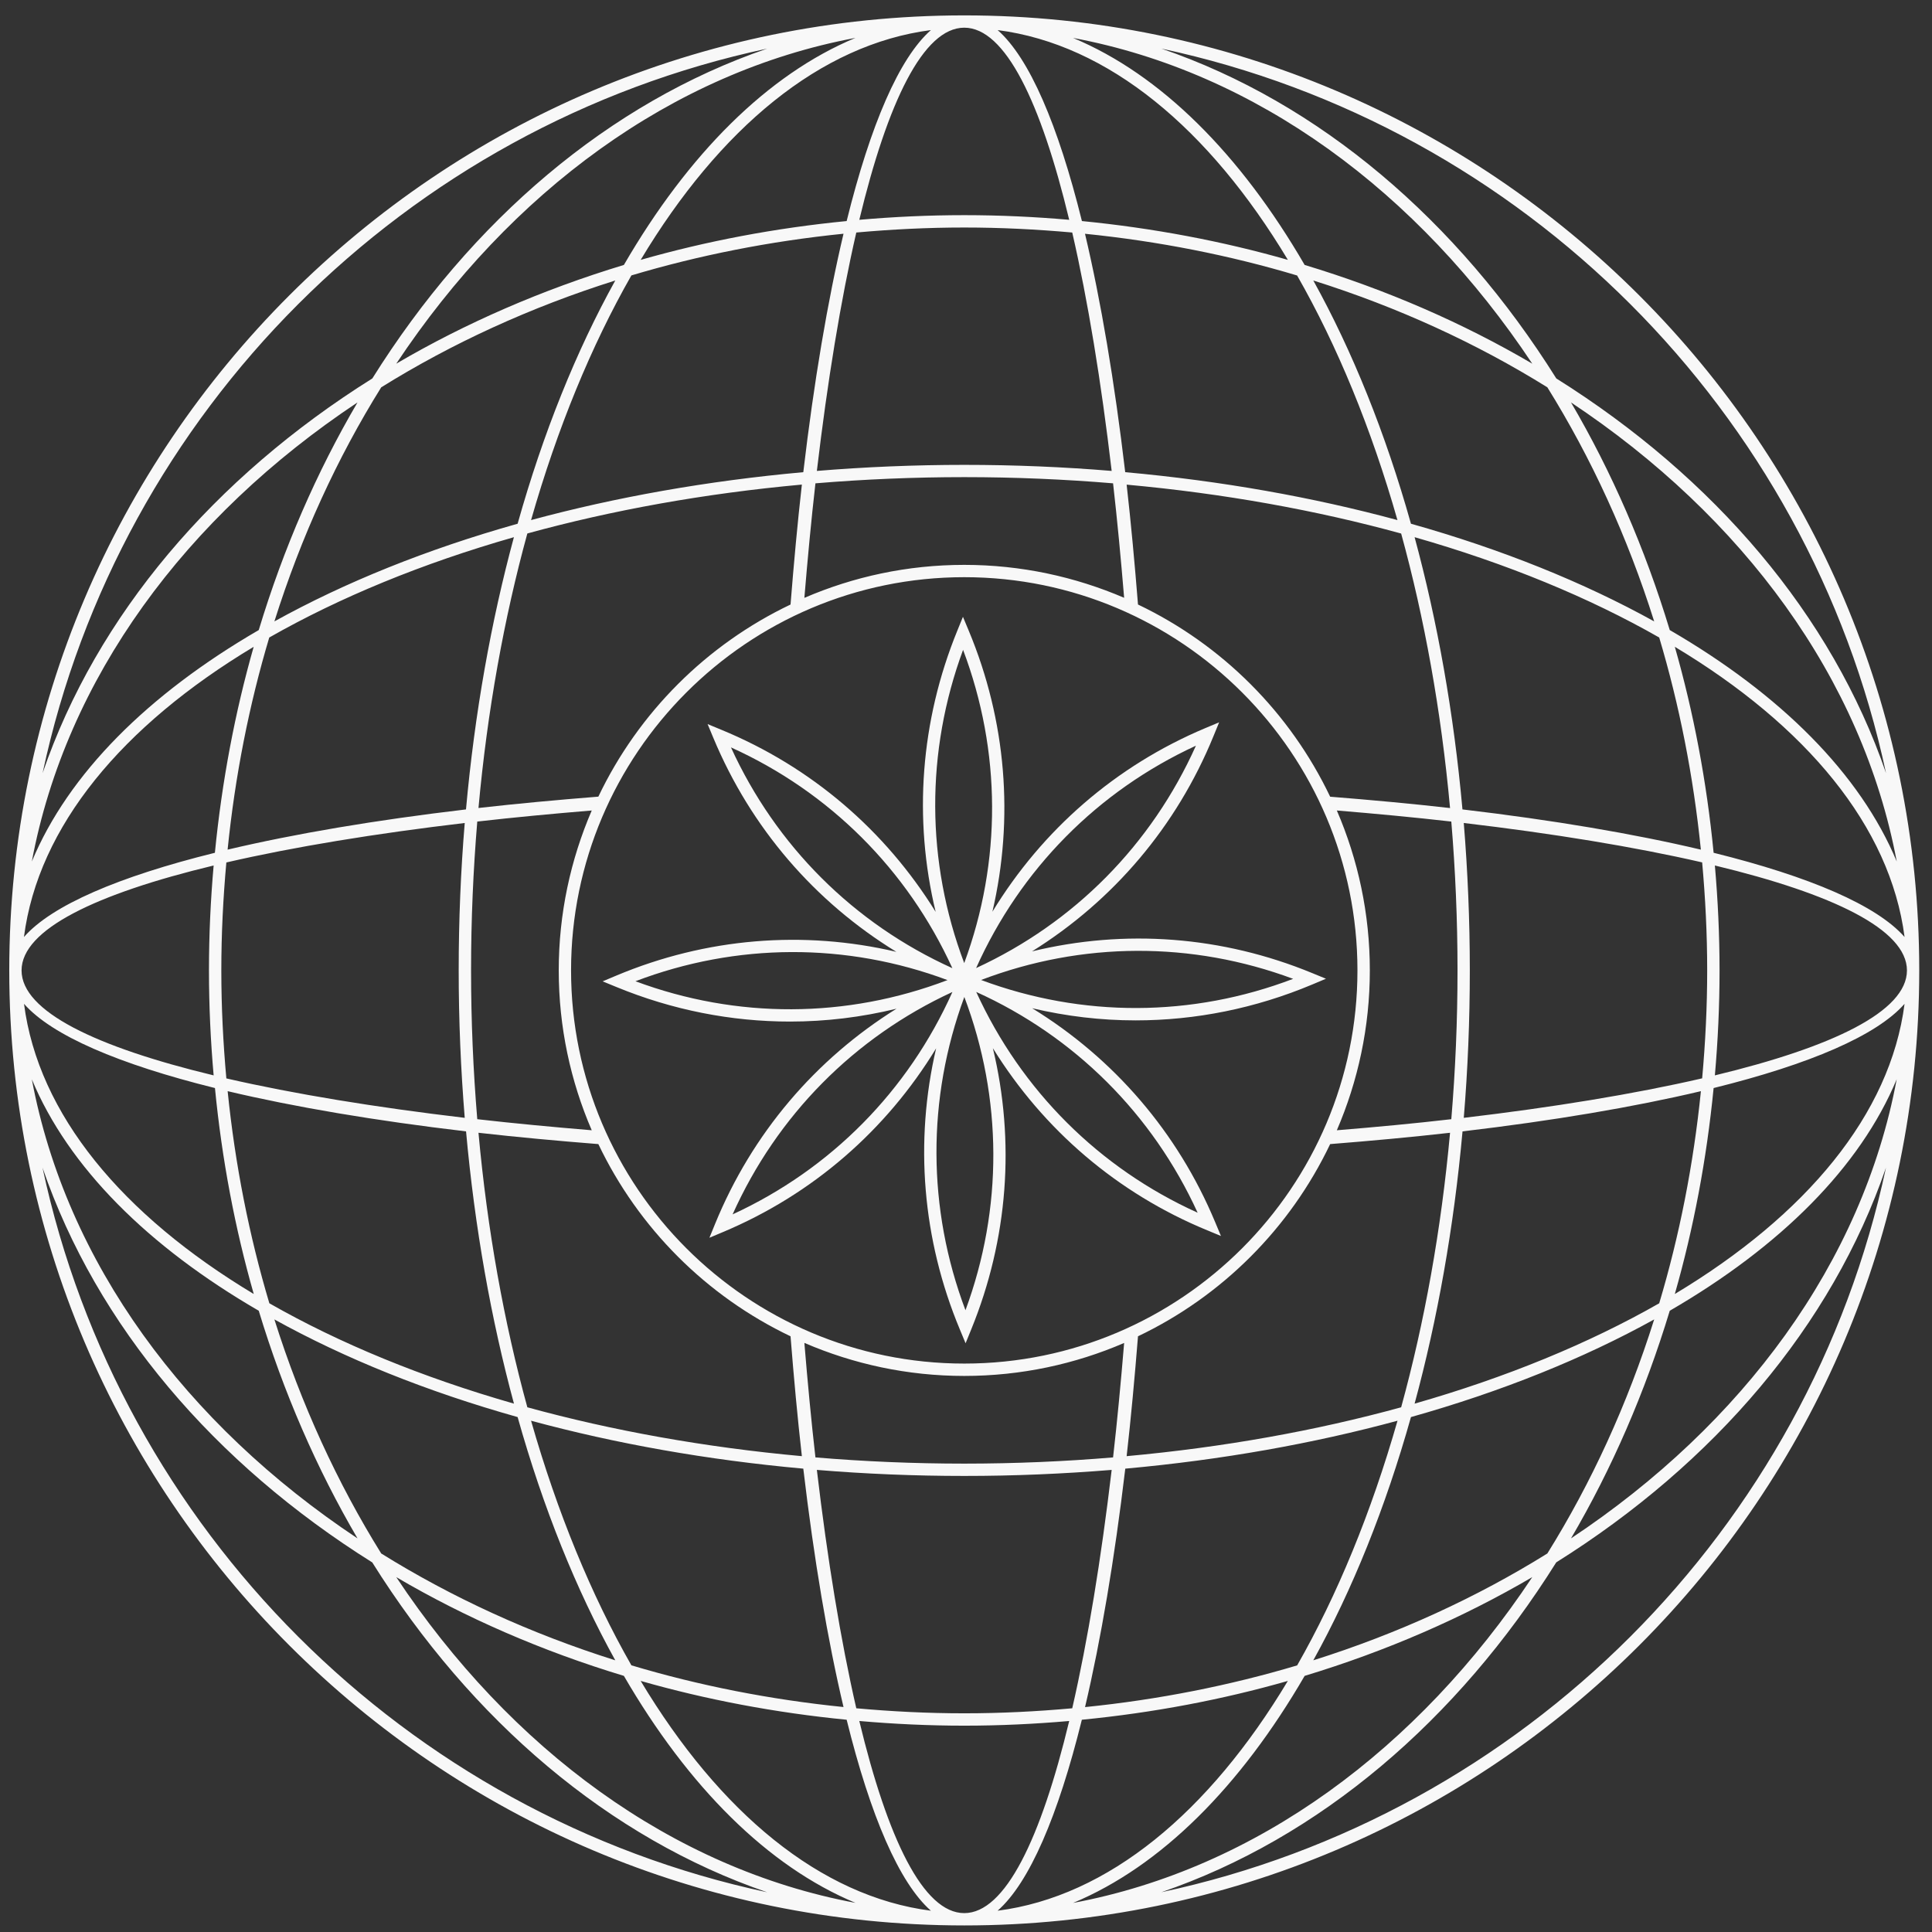
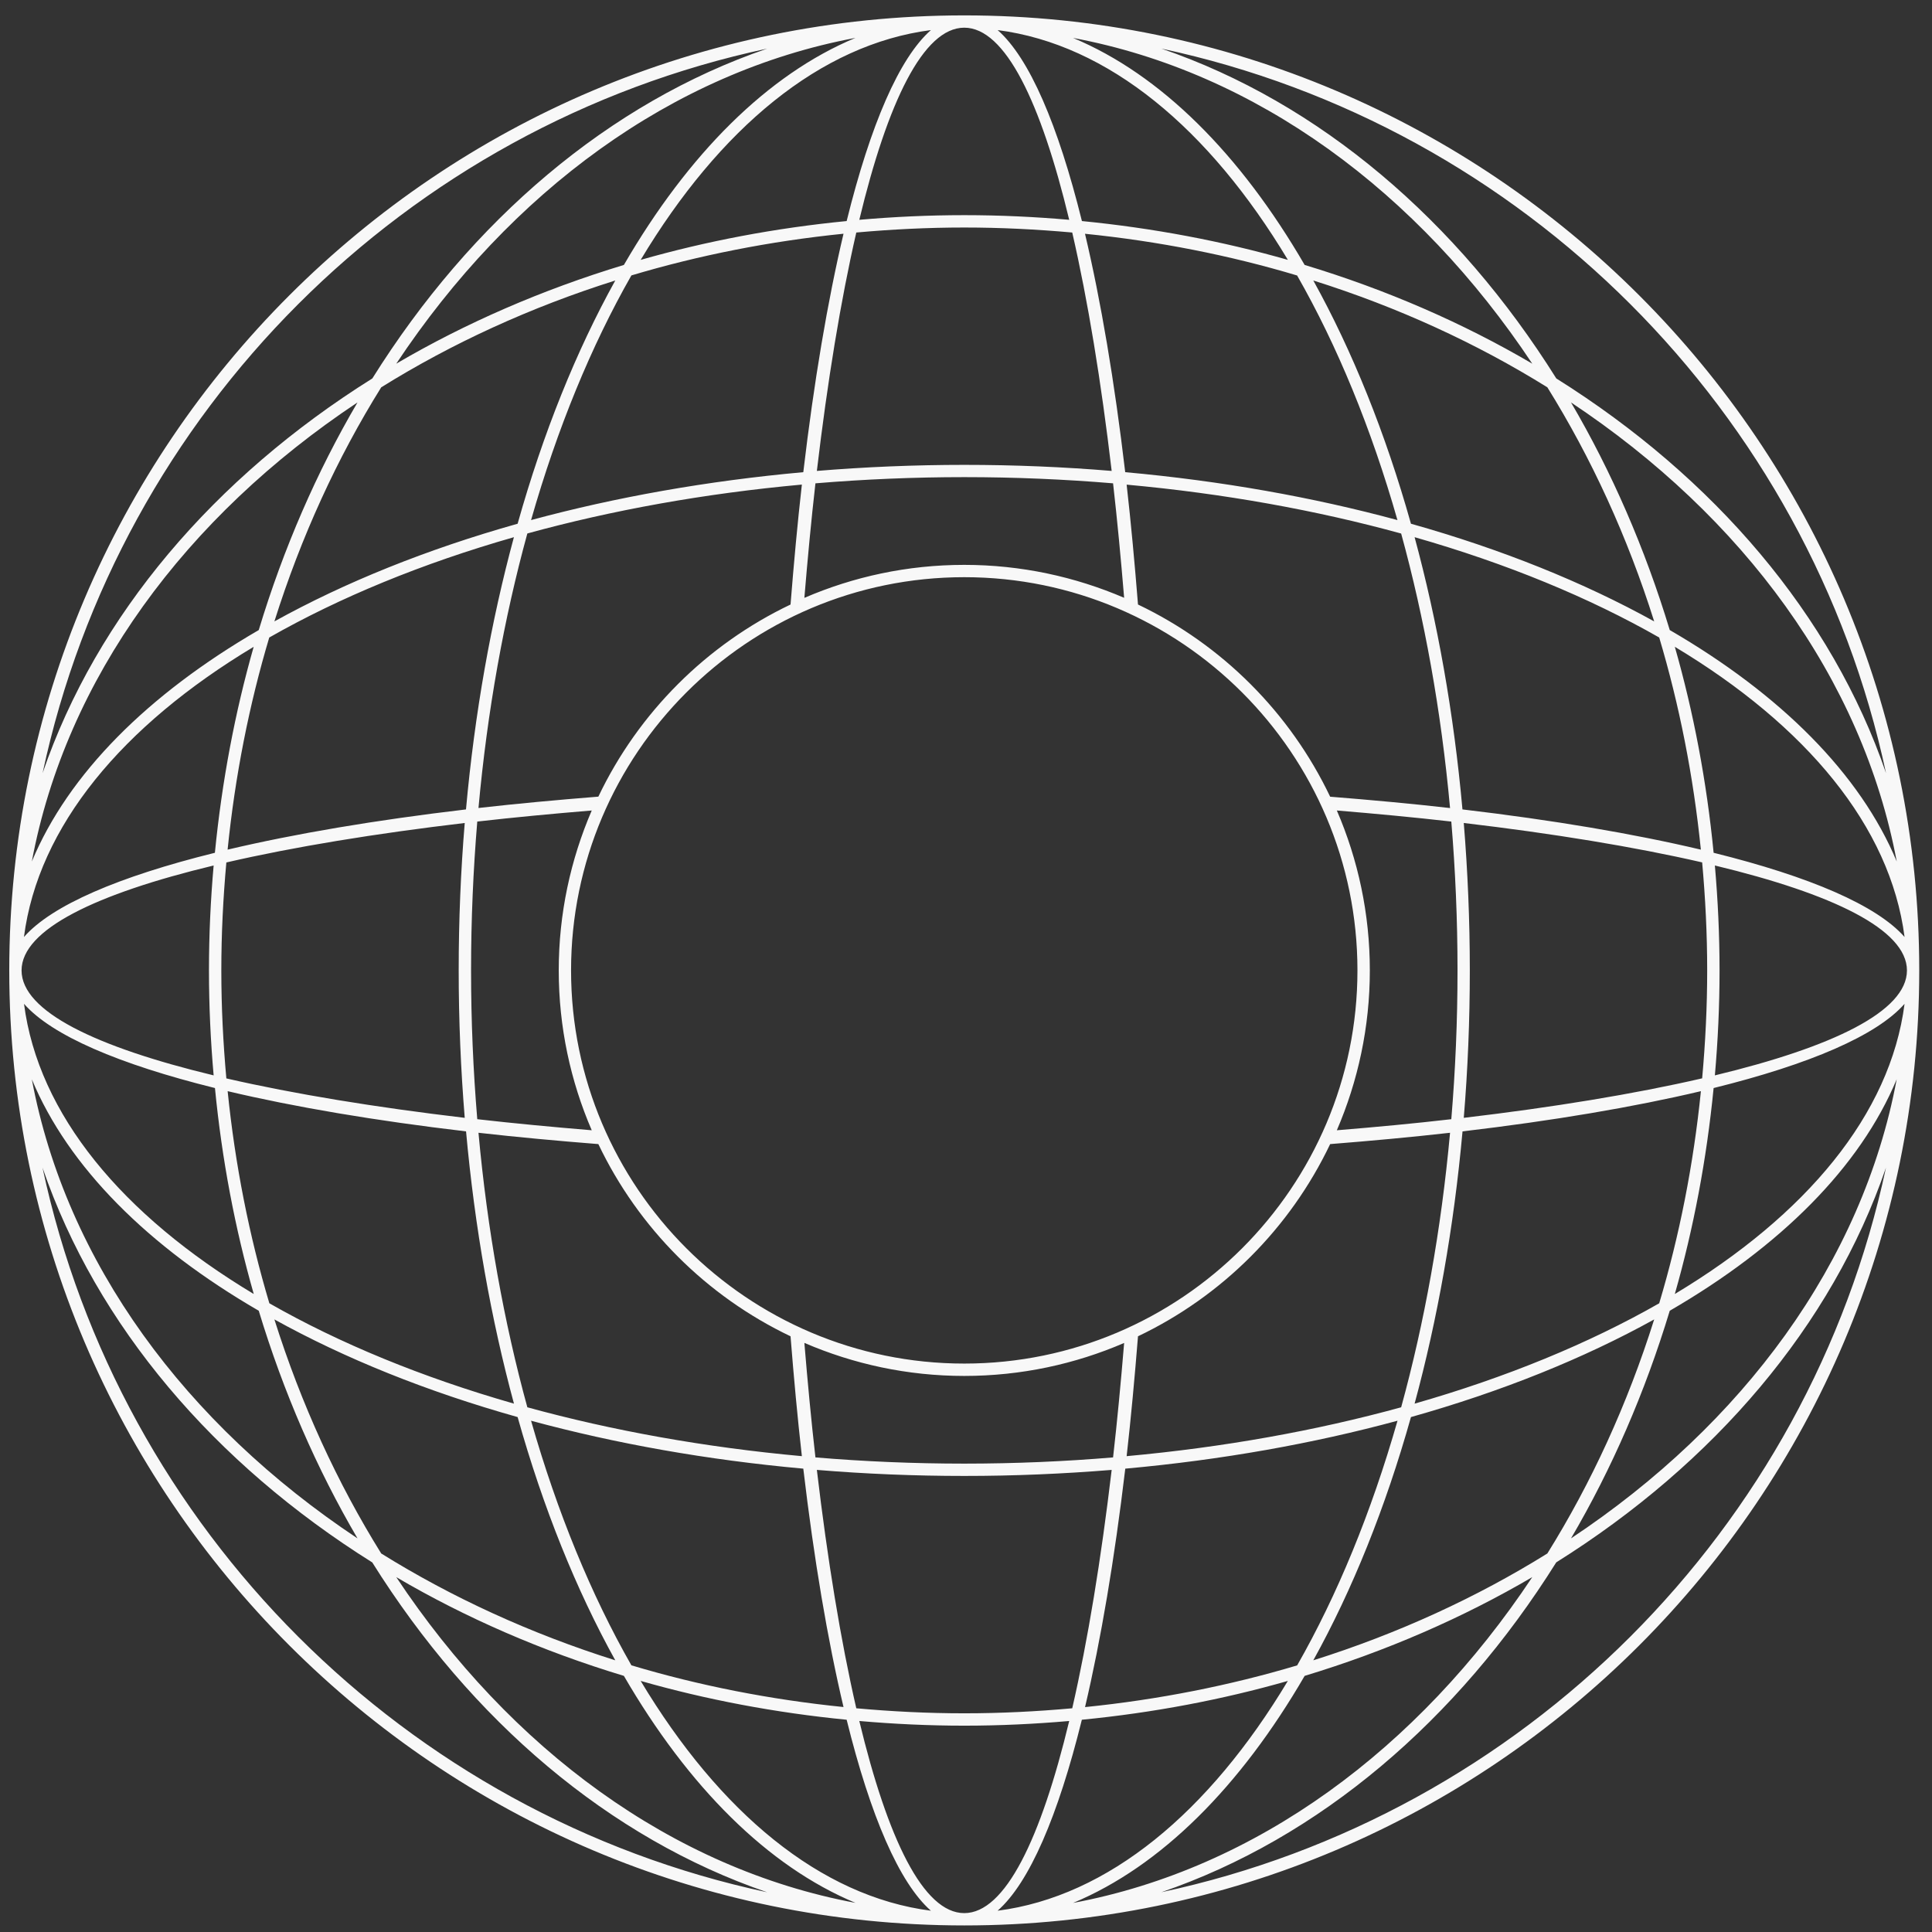
<svg xmlns="http://www.w3.org/2000/svg" width="88" height="88" viewBox="0 0 88 88" fill="none">
  <rect x="0" y="0" width="88" height="88" fill="#333333" stroke="none" />
-   <path d="M59.773 44.842L60.396 44.58L59.77 44.323C55.667 42.633 51.237 42.306 47.007 43.334C50.703 41.029 53.591 37.648 55.273 33.529L55.53 32.901L54.904 33.163C50.817 34.881 47.471 37.803 45.203 41.528C46.192 37.274 45.836 32.831 44.124 28.725L43.861 28.095L43.605 28.725C41.923 32.844 41.598 37.29 42.618 41.535C40.324 37.827 36.958 34.931 32.858 33.241L32.23 32.981L32.492 33.61C34.205 37.718 37.117 41.079 40.828 43.355C36.592 42.361 32.165 42.719 28.072 44.437L27.449 44.699L28.075 44.956C30.628 46.007 33.307 46.531 35.985 46.531C37.612 46.531 39.239 46.334 40.835 45.945C37.14 48.249 34.254 51.631 32.57 55.749L32.313 56.378L32.938 56.115C37.026 54.397 40.371 51.475 42.639 47.751C41.65 52.002 42.006 56.448 43.719 60.553L43.981 61.184L44.238 60.553C45.919 56.435 46.244 51.989 45.224 47.743C47.518 51.449 50.884 54.348 54.985 56.038L55.613 56.297L55.35 55.669C53.638 51.561 50.726 48.203 47.015 45.924C48.567 46.29 50.145 46.477 51.722 46.477C54.453 46.477 57.18 45.932 59.773 44.842ZM58.901 44.585C54.297 46.339 49.304 46.357 44.687 44.637C49.288 42.885 54.284 42.867 58.901 44.585ZM54.473 33.965C52.452 38.473 48.935 42.031 44.461 44.094C46.48 39.589 49.999 36.028 54.473 33.965ZM43.867 29.6C45.611 34.222 45.629 39.236 43.919 43.868C42.175 39.249 42.156 34.235 43.867 29.6ZM33.294 34.043C37.781 36.072 41.326 39.607 43.379 44.099C38.892 42.07 35.346 38.535 33.294 34.043ZM28.944 44.694C33.548 42.942 38.544 42.921 43.158 44.642C38.554 46.396 33.561 46.414 28.944 44.694ZM33.369 55.313C35.391 50.806 38.91 47.248 43.381 45.184C41.362 49.692 37.843 53.253 33.369 55.313ZM43.976 59.679C42.232 55.057 42.214 50.043 43.924 45.41C45.668 50.032 45.686 55.046 43.976 59.679ZM54.551 55.238C50.064 53.209 46.519 49.674 44.466 45.182C48.953 47.211 52.498 50.746 54.551 55.238Z" fill="#F8F8F8" />
  <path d="M43.921 0.701C19.935 0.701 0.422 20.214 0.422 44.199C0.422 68.184 19.935 87.701 43.921 87.701C67.906 87.701 87.419 68.187 87.419 44.199C87.422 20.214 67.906 0.701 43.921 0.701ZM78.11 39.422C83.467 40.711 86.859 42.336 86.859 44.202C86.859 46.068 83.467 47.693 78.11 48.982C78.248 47.412 78.323 45.819 78.323 44.202C78.323 42.585 78.248 40.992 78.11 39.422ZM78.053 38.843C77.737 35.594 77.14 32.451 76.286 29.461C82.265 33.05 86.101 37.639 86.75 42.679C85.481 41.236 82.436 39.93 78.053 38.843ZM36.524 66.326C32.086 65.921 27.882 65.161 24.02 64.1C22.959 60.238 22.198 56.034 21.794 51.596C23.53 51.793 25.365 51.962 27.254 52.112C29.081 55.94 32.177 59.039 36.008 60.866C36.158 62.755 36.327 64.59 36.524 66.326ZM51.317 22.075C55.755 22.48 59.959 23.24 63.821 24.302C64.882 28.163 65.643 32.368 66.048 36.806C64.311 36.608 62.477 36.44 60.587 36.289C58.76 32.461 55.664 29.362 51.834 27.535C51.683 25.646 51.514 23.811 51.317 22.075ZM43.921 62.109C34.046 62.109 26.011 54.074 26.011 44.199C26.011 34.325 34.046 26.29 43.921 26.29C53.795 26.29 61.83 34.325 61.83 44.199C61.83 54.074 53.795 62.109 43.921 62.109ZM43.921 25.729C41.336 25.729 38.876 26.266 36.638 27.232C36.786 25.451 36.95 23.697 37.142 22.015C39.35 21.831 41.613 21.733 43.921 21.733C46.228 21.733 48.491 21.831 50.699 22.015C50.891 23.697 51.055 25.449 51.203 27.229C48.966 26.269 46.505 25.729 43.921 25.729ZM36.008 27.535C32.18 29.36 29.081 32.459 27.254 36.286C25.365 36.437 23.532 36.606 21.794 36.803C22.198 32.365 22.959 28.161 24.02 24.299C27.882 23.238 32.086 22.477 36.524 22.072C36.327 23.814 36.158 25.649 36.008 27.535ZM26.953 36.917C25.99 39.154 25.45 41.614 25.45 44.199C25.45 46.784 25.988 49.245 26.953 51.482C25.173 51.334 23.421 51.17 21.739 50.978C21.555 48.77 21.456 46.507 21.456 44.199C21.456 41.892 21.555 39.629 21.739 37.421C23.418 37.229 25.17 37.065 26.953 36.917ZM43.921 62.672C46.505 62.672 48.966 62.135 51.203 61.17C51.055 62.95 50.891 64.704 50.699 66.383C48.491 66.568 46.228 66.666 43.921 66.666C41.613 66.666 39.35 66.568 37.142 66.383C36.95 64.702 36.786 62.95 36.638 61.167C38.876 62.132 41.336 62.672 43.921 62.672ZM51.834 60.866C55.664 59.041 58.76 55.943 60.587 52.112C62.474 51.962 64.309 51.793 66.048 51.596C65.643 56.034 64.882 60.238 63.821 64.1C59.959 65.161 55.755 65.921 51.317 66.326C51.514 64.59 51.683 62.755 51.834 60.866ZM60.891 51.482C61.854 49.245 62.394 46.784 62.394 44.199C62.394 41.614 61.856 39.152 60.891 36.917C62.671 37.065 64.423 37.229 66.105 37.421C66.289 39.629 66.388 41.892 66.388 44.199C66.388 46.507 66.289 48.77 66.105 50.978C64.423 51.173 62.671 51.336 60.891 51.482ZM64.433 24.468C68.617 25.664 72.38 27.214 75.575 29.038C76.491 32.108 77.132 35.344 77.472 38.7C74.412 37.976 70.75 37.356 66.613 36.868C66.219 32.477 65.474 28.309 64.433 24.468ZM64.267 23.855C63.105 19.721 61.597 15.984 59.819 12.776C63.681 13.993 67.265 15.641 70.48 17.642C72.481 20.858 74.129 24.442 75.346 28.304C72.136 26.526 68.401 25.018 64.267 23.855ZM63.652 23.689C59.811 22.649 55.643 21.904 51.252 21.507C50.764 17.37 50.144 13.705 49.42 10.648C52.776 10.988 56.012 11.629 59.082 12.548C60.909 15.743 62.458 19.506 63.652 23.689ZM50.635 21.45C48.444 21.268 46.204 21.174 43.921 21.174C41.637 21.174 39.395 21.27 37.207 21.45C37.687 17.388 38.291 13.685 39.003 10.591C40.617 10.446 42.257 10.363 43.921 10.363C45.584 10.363 47.224 10.446 48.839 10.591C49.552 13.685 50.157 17.385 50.635 21.45ZM36.589 21.507C32.198 21.904 28.03 22.649 24.189 23.689C25.385 19.506 26.935 15.743 28.759 12.545C31.829 11.629 35.066 10.986 38.421 10.646C37.697 13.708 37.077 17.372 36.589 21.507ZM23.577 23.855C19.442 25.018 15.708 26.526 12.498 28.304C13.715 24.442 15.36 20.858 17.364 17.642C20.579 15.641 24.163 13.993 28.025 12.776C26.247 15.984 24.739 19.721 23.577 23.855ZM23.408 24.468C22.367 28.309 21.622 32.477 21.225 36.868C17.091 37.356 13.427 37.976 10.367 38.7C10.707 35.344 11.348 32.106 12.264 29.038C15.464 27.214 19.224 25.664 23.408 24.468ZM21.168 37.486C20.986 39.676 20.893 41.916 20.893 44.199C20.893 46.483 20.989 48.725 21.168 50.916C17.107 50.436 13.403 49.831 10.31 49.12C10.164 47.506 10.081 45.865 10.081 44.202C10.081 42.538 10.164 40.898 10.31 39.284C13.403 38.57 17.107 37.966 21.168 37.486ZM21.228 51.533C21.625 55.925 22.37 60.093 23.41 63.934C19.227 62.737 15.464 61.188 12.269 59.363C11.353 56.293 10.709 53.057 10.369 49.701C13.427 50.425 17.091 51.046 21.228 51.533ZM23.577 64.546C24.739 68.68 26.247 72.417 28.025 75.625C24.163 74.408 20.579 72.76 17.364 70.759C15.363 67.543 13.717 63.959 12.498 60.098C15.705 61.876 19.44 63.383 23.577 64.546ZM24.189 64.712C28.03 65.753 32.198 66.498 36.589 66.895C37.077 71.031 37.697 74.696 38.421 77.753C35.066 77.413 31.827 76.772 28.759 75.853C26.935 72.659 25.385 68.896 24.189 64.712ZM37.207 66.952C39.397 67.133 41.637 67.227 43.921 67.227C46.204 67.227 48.447 67.131 50.635 66.952C50.154 71.013 49.55 74.717 48.839 77.81C47.224 77.956 45.584 78.039 43.921 78.039C42.257 78.039 40.617 77.956 39.003 77.81C38.291 74.717 37.687 71.016 37.207 66.952ZM51.255 66.895C55.646 66.498 59.814 65.753 63.655 64.712C62.458 68.896 60.909 72.659 59.084 75.856C56.014 76.772 52.778 77.416 49.422 77.756C50.144 74.693 50.764 71.029 51.255 66.895ZM64.267 64.546C68.401 63.383 72.136 61.876 75.346 60.098C74.129 63.959 72.484 67.543 70.48 70.759C67.265 72.76 63.681 74.408 59.819 75.625C61.597 72.417 63.105 68.68 64.267 64.546ZM64.433 63.934C65.474 60.093 66.219 55.925 66.616 51.533C70.75 51.046 74.415 50.425 77.474 49.701C77.134 53.057 76.493 56.296 75.575 59.363C72.377 61.188 68.617 62.737 64.433 63.934ZM66.673 50.916C66.855 48.725 66.948 46.483 66.948 44.199C66.948 41.916 66.852 39.673 66.673 37.486C70.735 37.966 74.438 38.57 77.531 39.281C77.677 40.896 77.76 42.536 77.76 44.199C77.76 45.863 77.677 47.503 77.531 49.117C74.438 49.831 70.737 50.436 66.673 50.916ZM76.055 28.698C74.926 24.971 73.408 21.486 71.557 18.33C79.387 23.534 84.829 30.894 86.394 39.24C84.725 35.238 81.097 31.623 76.055 28.698ZM85.906 35.215C83.438 28.013 78.084 21.748 70.888 17.238C66.374 10.036 60.105 4.679 52.9 2.214C69.377 5.733 82.382 18.735 85.906 35.215ZM69.793 16.565C66.637 14.712 63.151 13.194 59.425 12.068C56.497 7.025 52.879 3.395 48.875 1.728C57.226 3.288 64.589 8.733 69.793 16.565ZM58.661 11.837C55.672 10.983 52.529 10.389 49.28 10.069C48.192 5.684 46.884 2.637 45.441 1.37C50.481 2.019 55.07 5.855 58.661 11.837ZM43.921 1.261C45.787 1.261 47.411 4.653 48.701 10.012C47.131 9.875 45.537 9.8 43.921 9.8C42.304 9.8 40.71 9.875 39.14 10.012C40.43 4.653 42.055 1.261 43.921 1.261ZM38.564 10.069C35.312 10.386 32.172 10.983 29.182 11.837C32.772 5.855 37.362 2.019 42.402 1.37C40.959 2.639 39.649 5.684 38.564 10.069ZM28.417 12.068C24.69 13.197 21.204 14.715 18.049 16.565C23.252 8.733 30.615 3.288 38.964 1.726C34.962 3.392 31.344 7.023 28.417 12.068ZM34.946 2.214C27.742 4.679 21.469 10.036 16.959 17.238C9.762 21.748 4.406 28.015 1.94 35.215C5.459 18.735 18.464 5.733 34.946 2.214ZM16.284 18.33C14.431 21.486 12.913 24.971 11.786 28.698C6.744 31.623 3.116 35.241 1.45 39.24C3.012 30.894 8.457 23.534 16.284 18.33ZM11.555 29.461C10.702 32.451 10.107 35.594 9.788 38.843C5.405 39.928 2.358 41.236 1.091 42.679C1.74 37.639 5.576 33.05 11.555 29.461ZM9.731 39.422C9.593 40.992 9.518 42.585 9.518 44.202C9.518 45.819 9.593 47.412 9.731 48.982C4.374 47.693 0.982 46.068 0.982 44.202C0.982 42.336 4.374 40.711 9.731 39.422ZM9.791 49.559C10.107 52.81 10.704 55.951 11.558 58.94C5.579 55.351 1.743 50.763 1.094 45.723C2.361 47.163 5.405 48.471 9.791 49.559ZM11.786 59.703C12.915 63.43 14.434 66.915 16.284 70.071C8.454 64.868 3.012 57.508 1.45 49.161C3.116 53.163 6.744 56.779 11.786 59.703ZM1.937 53.187C4.406 60.388 9.76 66.656 16.956 71.166C21.469 78.368 27.739 83.725 34.944 86.19C18.464 82.668 5.459 69.666 1.937 53.187ZM18.049 71.836C21.204 73.689 24.69 75.207 28.417 76.334C31.344 81.376 34.962 85.007 38.966 86.673C30.617 85.113 23.252 79.668 18.049 71.836ZM29.182 76.564C32.172 77.418 35.315 78.013 38.564 78.332C39.649 82.718 40.959 85.765 42.402 87.031C37.36 86.382 32.772 82.546 29.182 76.564ZM43.921 87.14C42.055 87.14 40.43 83.748 39.14 78.389C40.71 78.526 42.304 78.602 43.921 78.602C45.537 78.602 47.131 78.526 48.701 78.389C47.411 83.748 45.787 87.14 43.921 87.14ZM49.277 78.332C52.529 78.015 55.672 77.418 58.659 76.564C55.07 82.546 50.479 86.382 45.439 87.031C46.884 85.762 48.192 82.718 49.277 78.332ZM59.425 76.334C63.151 75.205 66.637 73.686 69.793 71.836C64.589 79.668 57.226 85.113 48.877 86.676C52.879 85.009 56.497 81.379 59.425 76.334ZM52.898 86.188C60.102 83.722 66.372 78.366 70.885 71.164C78.082 66.653 83.438 60.386 85.904 53.184C82.382 69.666 69.377 82.668 52.898 86.188ZM71.557 70.071C73.41 66.915 74.926 63.43 76.055 59.703C81.097 56.779 84.725 53.161 86.392 49.159C84.829 57.508 79.387 64.868 71.557 70.071ZM76.286 58.94C77.14 55.951 77.734 52.808 78.053 49.559C82.436 48.474 85.483 47.166 86.75 45.723C86.101 50.763 82.265 55.349 76.286 58.94Z" fill="#F8F8F8" />
</svg>